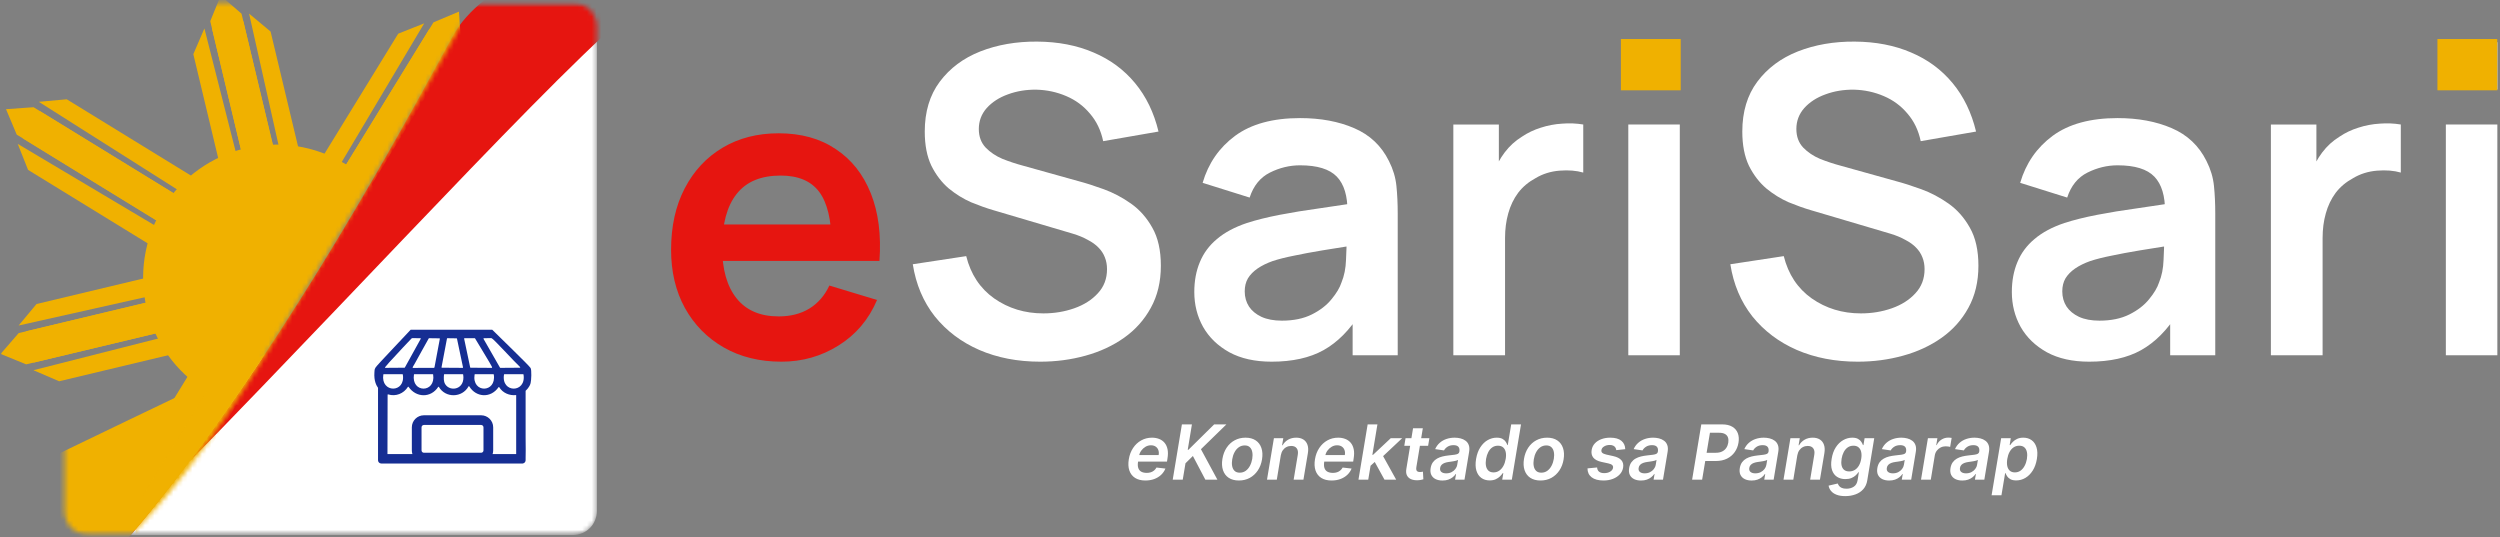
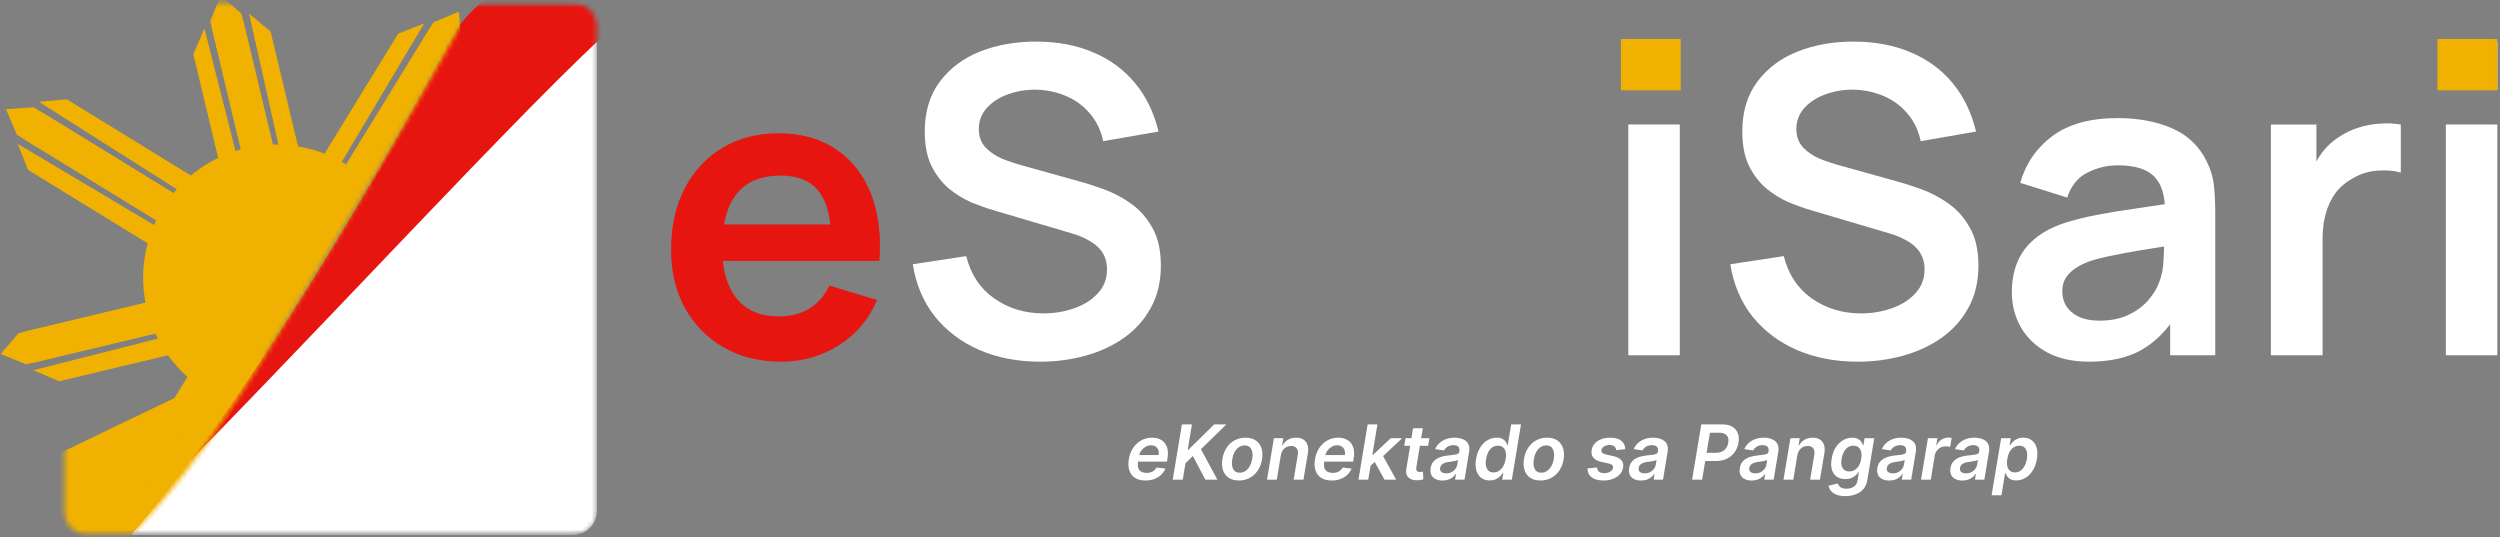
<svg xmlns="http://www.w3.org/2000/svg" width="526" height="113" viewBox="0 0 526 113" fill="none">
  <rect x="0" y="0" width="526" height="113" fill="#808080" stroke="none" />
  <mask id="mask0_7_49" style="mask-type:alpha" maskUnits="userSpaceOnUse" x="0" y="0" width="526" height="113">
    <rect y="0.57" width="525.983" height="112" fill="#D9D9D9" />
  </mask>
  <g mask="url(#mask0_7_49)">
    <path d="M218.846 76.097C214.11 76.097 209.839 75.273 206.033 73.625C202.256 71.976 199.139 69.623 196.682 66.566C194.254 63.479 192.711 59.823 192.051 55.597L203.29 53.889C204.25 57.725 206.213 60.692 209.18 62.79C212.177 64.888 215.624 65.937 219.52 65.937C221.828 65.937 224.001 65.577 226.039 64.858C228.077 64.139 229.725 63.09 230.984 61.711C232.273 60.332 232.917 58.639 232.917 56.631C232.917 55.732 232.767 54.908 232.467 54.158C232.168 53.379 231.718 52.69 231.119 52.09C230.549 51.491 229.8 50.951 228.871 50.472C227.972 49.962 226.923 49.528 225.724 49.168L209 44.223C207.561 43.803 206.003 43.249 204.324 42.559C202.676 41.84 201.103 40.866 199.604 39.637C198.135 38.378 196.922 36.79 195.963 34.872C195.033 32.924 194.569 30.526 194.569 27.679C194.569 23.513 195.618 20.021 197.716 17.204C199.844 14.357 202.691 12.229 206.258 10.82C209.854 9.411 213.84 8.722 218.216 8.752C222.652 8.782 226.608 9.546 230.085 11.045C233.561 12.513 236.469 14.656 238.806 17.474C241.144 20.291 242.793 23.692 243.752 27.679L232.108 29.702C231.628 27.424 230.699 25.491 229.32 23.902C227.972 22.284 226.308 21.055 224.33 20.216C222.382 19.377 220.299 18.927 218.081 18.867C215.923 18.837 213.915 19.167 212.057 19.856C210.229 20.516 208.745 21.475 207.606 22.733C206.497 23.992 205.943 25.461 205.943 27.139C205.943 28.728 206.422 30.031 207.382 31.05C208.341 32.039 209.524 32.834 210.933 33.433C212.372 34.003 213.825 34.482 215.294 34.872L226.893 38.109C228.481 38.528 230.265 39.098 232.243 39.817C234.221 40.536 236.124 41.54 237.952 42.829C239.78 44.118 241.279 45.811 242.448 47.909C243.647 50.007 244.246 52.675 244.246 55.912C244.246 59.268 243.542 62.221 242.133 64.768C240.755 67.286 238.881 69.384 236.514 71.062C234.146 72.74 231.433 73.999 228.376 74.838C225.349 75.678 222.172 76.097 218.846 76.097Z" fill="white" />
-     <path d="M267.554 76.097C264.048 76.097 261.08 75.438 258.653 74.119C256.225 72.77 254.382 70.987 253.123 68.769C251.894 66.551 251.28 64.109 251.28 61.441C251.28 59.103 251.669 57.006 252.449 55.147C253.228 53.259 254.427 51.641 256.045 50.292C257.664 48.913 259.762 47.789 262.339 46.92C264.287 46.291 266.565 45.721 269.173 45.212C271.81 44.702 274.657 44.238 277.714 43.818C280.801 43.369 284.023 42.889 287.38 42.38L283.514 44.583C283.544 41.226 282.795 38.753 281.266 37.165C279.737 35.576 277.16 34.782 273.533 34.782C271.346 34.782 269.233 35.291 267.194 36.31C265.156 37.329 263.733 39.083 262.924 41.57L253.033 38.468C254.232 34.362 256.51 31.066 259.867 28.578C263.253 26.09 267.809 24.846 273.533 24.846C277.849 24.846 281.641 25.551 284.907 26.959C288.204 28.368 290.647 30.676 292.235 33.883C293.105 35.591 293.629 37.344 293.809 39.143C293.989 40.911 294.079 42.844 294.079 44.942V74.749H284.593V64.229L286.166 65.937C283.978 69.444 281.416 72.021 278.479 73.669C275.571 75.288 271.93 76.097 267.554 76.097ZM269.712 67.466C272.17 67.466 274.268 67.031 276.006 66.162C277.744 65.293 279.123 64.229 280.142 62.97C281.191 61.711 281.895 60.527 282.255 59.418C282.824 58.04 283.139 56.466 283.199 54.698C283.289 52.9 283.334 51.446 283.334 50.337L286.661 51.326C283.394 51.836 280.592 52.285 278.254 52.675C275.916 53.064 273.908 53.439 272.23 53.799C270.551 54.128 269.068 54.503 267.779 54.923C266.52 55.372 265.456 55.897 264.587 56.496C263.718 57.096 263.043 57.785 262.564 58.564C262.114 59.343 261.89 60.257 261.89 61.306C261.89 62.505 262.189 63.569 262.789 64.498C263.388 65.397 264.257 66.117 265.396 66.656C266.565 67.196 268.004 67.466 269.712 67.466Z" fill="white" />
-     <path d="M305.783 74.749V26.195H315.359V38.019L314.19 36.49C314.789 34.872 315.583 33.403 316.573 32.084C317.592 30.736 318.805 29.627 320.214 28.758C321.413 27.948 322.732 27.319 324.17 26.869C325.639 26.39 327.137 26.105 328.666 26.015C330.194 25.895 331.678 25.955 333.117 26.195V36.31C331.678 35.891 330.015 35.756 328.126 35.906C326.268 36.056 324.59 36.58 323.091 37.479C321.593 38.288 320.364 39.322 319.405 40.581C318.476 41.84 317.786 43.279 317.337 44.897C316.887 46.486 316.662 48.209 316.662 50.067V74.749H305.783Z" fill="white" />
    <path d="M342.595 18.822V8.887H353.429V18.822H342.595ZM342.595 74.749V26.195H353.429V74.749H342.595Z" fill="white" />
    <path d="M390.858 76.097C386.123 76.097 381.852 75.273 378.045 73.625C374.269 71.976 371.152 69.623 368.694 66.566C366.267 63.479 364.723 59.823 364.064 55.597L375.303 53.889C376.262 57.725 378.225 60.692 381.192 62.79C384.189 64.888 387.636 65.937 391.532 65.937C393.84 65.937 396.013 65.577 398.051 64.858C400.089 64.139 401.738 63.09 402.996 61.711C404.285 60.332 404.93 58.639 404.93 56.631C404.93 55.732 404.78 54.908 404.48 54.158C404.18 53.379 403.731 52.69 403.131 52.09C402.562 51.491 401.813 50.951 400.883 50.472C399.984 49.962 398.935 49.528 397.736 49.168L381.013 44.223C379.574 43.803 378.015 43.249 376.337 42.559C374.689 41.84 373.115 40.866 371.617 39.637C370.148 38.378 368.934 36.79 367.975 34.872C367.046 32.924 366.581 30.526 366.581 27.679C366.581 23.513 367.63 20.021 369.728 17.204C371.856 14.357 374.704 12.229 378.27 10.82C381.867 9.411 385.853 8.722 390.229 8.752C394.664 8.782 398.621 9.546 402.097 11.045C405.574 12.513 408.481 14.656 410.819 17.474C413.157 20.291 414.805 23.692 415.764 27.679L404.12 29.702C403.641 27.424 402.712 25.491 401.333 23.902C399.984 22.284 398.321 21.055 396.343 20.216C394.395 19.377 392.312 18.927 390.094 18.867C387.936 18.837 385.928 19.167 384.07 19.856C382.241 20.516 380.758 21.475 379.619 22.733C378.51 23.992 377.955 25.461 377.955 27.139C377.955 28.728 378.435 30.031 379.394 31.05C380.353 32.039 381.537 32.834 382.946 33.433C384.384 34.003 385.838 34.482 387.306 34.872L398.905 38.109C400.494 38.528 402.277 39.098 404.255 39.817C406.233 40.536 408.136 41.54 409.965 42.829C411.793 44.118 413.292 45.811 414.46 47.909C415.659 50.007 416.259 52.675 416.259 55.912C416.259 59.268 415.554 62.221 414.146 64.768C412.767 67.286 410.894 69.384 408.526 71.062C406.158 72.74 403.446 73.999 400.389 74.838C397.362 75.678 394.185 76.097 390.858 76.097Z" fill="white" />
    <path d="M439.567 76.097C436.06 76.097 433.093 75.438 430.665 74.119C428.238 72.77 426.394 70.987 425.136 68.769C423.907 66.551 423.292 64.109 423.292 61.441C423.292 59.103 423.682 57.006 424.461 55.147C425.24 53.259 426.439 51.641 428.058 50.292C429.676 48.913 431.774 47.789 434.352 46.92C436.3 46.291 438.578 45.721 441.185 45.212C443.823 44.702 446.67 44.238 449.727 43.818C452.814 43.369 456.036 42.889 459.393 42.38L455.526 44.583C455.556 41.226 454.807 38.753 453.279 37.165C451.75 35.576 449.172 34.782 445.546 34.782C443.358 34.782 441.245 35.291 439.207 36.31C437.169 37.329 435.745 39.083 434.936 41.57L425.046 38.468C426.244 34.362 428.522 31.066 431.879 28.578C435.266 26.09 439.821 24.846 445.546 24.846C449.862 24.846 453.653 25.551 456.92 26.959C460.217 28.368 462.66 30.676 464.248 33.883C465.117 35.591 465.642 37.344 465.821 39.143C466.001 40.911 466.091 42.844 466.091 44.942V74.749H456.605V64.229L458.179 65.937C455.991 69.444 453.428 72.021 450.491 73.669C447.584 75.288 443.942 76.097 439.567 76.097ZM441.725 67.466C444.182 67.466 446.28 67.031 448.019 66.162C449.757 65.293 451.136 64.229 452.155 62.97C453.204 61.711 453.908 60.527 454.268 59.418C454.837 58.04 455.152 56.466 455.212 54.698C455.302 52.9 455.347 51.446 455.347 50.337L458.673 51.326C455.406 51.836 452.604 52.285 450.266 52.675C447.929 53.064 445.921 53.439 444.242 53.799C442.564 54.128 441.08 54.503 439.791 54.923C438.533 55.372 437.469 55.897 436.6 56.496C435.73 57.096 435.056 57.785 434.576 58.564C434.127 59.343 433.902 60.257 433.902 61.306C433.902 62.505 434.202 63.569 434.801 64.498C435.401 65.397 436.27 66.117 437.409 66.656C438.578 67.196 440.016 67.466 441.725 67.466Z" fill="white" />
    <path d="M477.795 74.749V26.195H487.371V38.019L486.202 36.49C486.802 34.872 487.596 33.403 488.585 32.084C489.604 30.736 490.818 29.627 492.227 28.758C493.425 27.948 494.744 27.319 496.183 26.869C497.651 26.39 499.15 26.105 500.678 26.015C502.207 25.895 503.691 25.955 505.129 26.195V36.31C503.691 35.891 502.027 35.756 500.139 35.906C498.281 36.056 496.602 36.58 495.104 37.479C493.605 38.288 492.376 39.322 491.417 40.581C490.488 41.84 489.799 43.279 489.349 44.897C488.9 46.486 488.675 48.209 488.675 50.067V74.749H477.795Z" fill="white" />
    <path d="M514.607 18.822V8.887H525.442V18.822H514.607ZM514.607 74.749V26.195H525.442V74.749H514.607Z" fill="white" />
    <path d="M341.036 8.212H353.624V19.002H341.036V8.212Z" fill="#F0B100" />
    <path d="M512.834 8.212H525.422V19.002H512.834V8.212Z" fill="#F0B100" />
    <path d="M164.422 76.097C159.814 76.097 155.767 75.099 152.283 73.104C148.798 71.109 146.072 68.341 144.105 64.8C142.166 61.26 141.197 57.185 141.197 52.576C141.197 47.602 142.152 43.289 144.063 39.636C145.974 35.954 148.63 33.102 152.03 31.079C155.43 29.056 159.364 28.044 163.832 28.044C168.553 28.044 172.558 29.154 175.846 31.374C179.161 33.566 181.62 36.671 183.222 40.69C184.824 44.708 185.428 49.443 185.035 54.895H174.96V51.185C174.932 46.239 174.061 42.629 172.347 40.352C170.633 38.076 167.935 36.938 164.254 36.938C160.095 36.938 157.004 38.231 154.98 40.816C152.957 43.373 151.945 47.125 151.945 52.071C151.945 56.679 152.957 60.248 154.98 62.777C157.004 65.306 159.954 66.571 163.832 66.571C166.333 66.571 168.483 66.023 170.282 64.927C172.108 63.803 173.513 62.187 174.497 60.079L184.529 63.114C182.787 67.217 180.089 70.406 176.436 72.683C172.811 74.959 168.806 76.097 164.422 76.097ZM148.742 54.895V47.223H180.061V54.895H148.742Z" fill="#E61510" />
    <path d="M240.99 101.098C240.115 101.098 239.391 100.916 238.819 100.552C238.247 100.185 237.846 99.666 237.615 98.995C237.388 98.321 237.35 97.528 237.501 96.615C237.649 95.717 237.95 94.929 238.405 94.251C238.859 93.569 239.427 93.039 240.109 92.66C240.795 92.278 241.552 92.086 242.382 92.086C242.92 92.086 243.414 92.174 243.865 92.348C244.316 92.518 244.696 92.783 245.007 93.143C245.317 93.503 245.531 93.961 245.649 94.518C245.766 95.071 245.761 95.73 245.632 96.495L245.535 97.126H238.376L238.598 95.74H243.78C243.848 95.346 243.825 94.995 243.711 94.689C243.598 94.378 243.408 94.134 243.143 93.956C242.878 93.778 242.547 93.689 242.149 93.689C241.744 93.689 241.365 93.793 241.013 94.001C240.664 94.206 240.37 94.471 240.132 94.797C239.893 95.122 239.742 95.465 239.677 95.825L239.444 97.154C239.361 97.7 239.38 98.145 239.501 98.49C239.622 98.834 239.834 99.088 240.138 99.251C240.441 99.414 240.823 99.495 241.285 99.495C241.588 99.495 241.869 99.454 242.126 99.37C242.384 99.287 242.613 99.162 242.814 98.995C243.018 98.825 243.189 98.617 243.325 98.37L245.206 98.586C244.997 99.094 244.692 99.537 244.291 99.916C243.889 100.291 243.408 100.583 242.848 100.791C242.291 100.995 241.672 101.098 240.99 101.098ZM246.74 100.927L248.672 89.291H250.78L249.899 94.638H250.041L255.461 89.291H258.035L252.677 94.513L256.143 100.927H253.609L250.984 95.939L249.427 97.473L248.848 100.927H246.74ZM260.666 101.098C259.806 101.098 259.09 100.908 258.518 100.53C257.95 100.151 257.55 99.618 257.319 98.933C257.088 98.247 257.047 97.452 257.194 96.547C257.342 95.653 257.638 94.87 258.081 94.2C258.528 93.529 259.09 93.011 259.768 92.643C260.45 92.272 261.213 92.086 262.058 92.086C262.918 92.086 263.632 92.278 264.2 92.66C264.768 93.039 265.168 93.571 265.399 94.257C265.634 94.942 265.677 95.742 265.53 96.654C265.386 97.545 265.088 98.323 264.638 98.99C264.191 99.656 263.628 100.175 262.95 100.547C262.272 100.914 261.511 101.098 260.666 101.098ZM260.836 99.45C261.314 99.45 261.732 99.321 262.092 99.064C262.456 98.802 262.753 98.452 262.984 98.013C263.219 97.569 263.382 97.077 263.473 96.535C263.556 96.013 263.558 95.539 263.478 95.115C263.399 94.687 263.228 94.348 262.967 94.098C262.709 93.844 262.352 93.717 261.893 93.717C261.416 93.717 260.994 93.85 260.626 94.115C260.263 94.376 259.965 94.728 259.734 95.172C259.503 95.611 259.344 96.102 259.257 96.643C259.17 97.166 259.166 97.639 259.245 98.064C259.325 98.488 259.495 98.825 259.757 99.075C260.018 99.325 260.378 99.45 260.836 99.45ZM269.48 95.814L268.639 100.927H266.576L268.031 92.2H270.003L269.753 93.683H269.861C270.133 93.194 270.516 92.806 271.008 92.518C271.501 92.23 272.075 92.086 272.73 92.086C273.325 92.086 273.825 92.215 274.23 92.473C274.635 92.727 274.923 93.1 275.093 93.592C275.264 94.081 275.29 94.674 275.173 95.37L274.241 100.927H272.184L273.054 95.689C273.152 95.109 273.078 94.654 272.832 94.325C272.59 93.992 272.2 93.825 271.662 93.825C271.302 93.825 270.97 93.904 270.667 94.064C270.364 94.219 270.109 94.444 269.9 94.74C269.696 95.035 269.556 95.393 269.48 95.814ZM280.162 101.098C279.287 101.098 278.563 100.916 277.991 100.552C277.419 100.185 277.018 99.666 276.787 98.995C276.559 98.321 276.522 97.528 276.673 96.615C276.821 95.717 277.122 94.929 277.576 94.251C278.031 93.569 278.599 93.039 279.281 92.66C279.967 92.278 280.724 92.086 281.554 92.086C282.092 92.086 282.586 92.174 283.037 92.348C283.487 92.518 283.868 92.783 284.179 93.143C284.489 93.503 284.703 93.961 284.821 94.518C284.938 95.071 284.932 95.73 284.804 96.495L284.707 97.126H277.548L277.77 95.74H282.951C283.02 95.346 282.997 94.995 282.883 94.689C282.77 94.378 282.58 94.134 282.315 93.956C282.05 93.778 281.718 93.689 281.321 93.689C280.915 93.689 280.537 93.793 280.184 94.001C279.836 94.206 279.542 94.471 279.304 94.797C279.065 95.122 278.914 95.465 278.849 95.825L278.616 97.154C278.533 97.7 278.552 98.145 278.673 98.49C278.794 98.834 279.006 99.088 279.309 99.251C279.612 99.414 279.995 99.495 280.457 99.495C280.76 99.495 281.04 99.454 281.298 99.37C281.556 99.287 281.785 99.162 281.986 98.995C282.19 98.825 282.361 98.617 282.497 98.37L284.378 98.586C284.169 99.094 283.864 99.537 283.463 99.916C283.061 100.291 282.58 100.583 282.02 100.791C281.463 100.995 280.843 101.098 280.162 101.098ZM288.145 98.189L288.548 95.706H288.878L292.611 92.2H295.014L290.446 96.495H290.025L288.145 98.189ZM285.821 100.927L287.753 89.291H289.809L287.878 100.927H285.821ZM291.298 100.927L289.116 96.956L290.747 95.507L293.758 100.927H291.298ZM300.743 92.2L300.476 93.791H295.464L295.726 92.2H300.743ZM297.305 90.109H299.362L297.998 98.302C297.957 98.579 297.964 98.791 298.021 98.939C298.082 99.082 298.178 99.181 298.311 99.234C298.447 99.287 298.601 99.314 298.771 99.314C298.896 99.314 299.013 99.304 299.123 99.285C299.233 99.263 299.32 99.245 299.385 99.234L299.476 100.842C299.351 100.88 299.182 100.922 298.97 100.967C298.762 101.012 298.512 101.039 298.22 101.047C297.697 101.058 297.243 100.978 296.856 100.808C296.474 100.634 296.193 100.367 296.015 100.007C295.841 99.643 295.801 99.189 295.896 98.643L297.305 90.109ZM303.497 101.103C302.944 101.103 302.463 101.005 302.054 100.808C301.645 100.607 301.343 100.312 301.15 99.922C300.961 99.531 300.914 99.05 301.008 98.478C301.092 97.986 301.251 97.579 301.486 97.257C301.724 96.935 302.016 96.677 302.361 96.484C302.709 96.287 303.088 96.139 303.497 96.041C303.91 95.942 304.33 95.87 304.758 95.825C305.281 95.772 305.703 95.723 306.025 95.677C306.351 95.632 306.595 95.564 306.758 95.473C306.921 95.378 307.02 95.234 307.054 95.041V95.007C307.122 94.579 307.054 94.247 306.849 94.013C306.645 93.778 306.304 93.66 305.826 93.66C305.326 93.66 304.906 93.77 304.565 93.99C304.224 94.209 303.976 94.469 303.821 94.768L301.957 94.495C302.192 93.965 302.514 93.522 302.923 93.166C303.332 92.806 303.804 92.537 304.338 92.359C304.876 92.177 305.45 92.086 306.059 92.086C306.476 92.086 306.883 92.136 307.281 92.234C307.682 92.332 308.037 92.495 308.343 92.723C308.654 92.946 308.881 93.251 309.025 93.638C309.173 94.024 309.198 94.507 309.099 95.086L308.128 100.927H306.15L306.355 99.728H306.287C306.124 99.971 305.912 100.198 305.65 100.41C305.389 100.619 305.078 100.787 304.718 100.916C304.359 101.041 303.951 101.103 303.497 101.103ZM304.275 99.592C304.688 99.592 305.059 99.511 305.389 99.348C305.718 99.181 305.989 98.961 306.201 98.689C306.414 98.416 306.546 98.118 306.599 97.797L306.77 96.768C306.694 96.821 306.576 96.87 306.417 96.916C306.258 96.961 306.08 97.001 305.883 97.035C305.69 97.069 305.499 97.1 305.309 97.126C305.12 97.153 304.957 97.175 304.821 97.194C304.506 97.236 304.218 97.304 303.957 97.399C303.7 97.493 303.486 97.626 303.315 97.797C303.148 97.963 303.044 98.179 303.003 98.444C302.942 98.819 303.031 99.105 303.27 99.302C303.508 99.495 303.843 99.592 304.275 99.592ZM313.423 101.081C312.737 101.081 312.152 100.905 311.667 100.552C311.182 100.2 310.838 99.689 310.633 99.018C310.432 98.348 310.41 97.533 310.565 96.575C310.728 95.605 311.025 94.787 311.457 94.12C311.889 93.45 312.404 92.944 313.003 92.603C313.605 92.259 314.241 92.086 314.912 92.086C315.427 92.086 315.834 92.174 316.133 92.348C316.436 92.518 316.664 92.725 316.815 92.967C316.967 93.206 317.078 93.431 317.15 93.643H317.236L317.957 89.291H320.02L318.088 100.927H316.065L316.298 99.552H316.173C316.029 99.764 315.838 99.99 315.599 100.228C315.361 100.463 315.063 100.664 314.707 100.831C314.351 100.997 313.923 101.081 313.423 101.081ZM314.241 99.393C314.681 99.393 315.075 99.276 315.423 99.041C315.775 98.802 316.069 98.471 316.304 98.047C316.539 97.622 316.703 97.128 316.798 96.564C316.893 95.999 316.893 95.509 316.798 95.092C316.703 94.675 316.52 94.352 316.247 94.12C315.974 93.889 315.616 93.774 315.173 93.774C314.718 93.774 314.319 93.893 313.974 94.132C313.633 94.37 313.353 94.7 313.133 95.12C312.914 95.541 312.758 96.022 312.667 96.564C312.576 97.109 312.571 97.596 312.65 98.024C312.734 98.448 312.906 98.783 313.167 99.029C313.432 99.272 313.79 99.393 314.241 99.393ZM324.119 101.098C323.259 101.098 322.543 100.908 321.971 100.53C321.403 100.151 321.004 99.618 320.772 98.933C320.541 98.247 320.5 97.452 320.647 96.547C320.795 95.653 321.091 94.87 321.534 94.2C321.981 93.529 322.543 93.011 323.221 92.643C323.903 92.272 324.666 92.086 325.511 92.086C326.371 92.086 327.085 92.278 327.653 92.66C328.221 93.039 328.621 93.571 328.852 94.257C329.087 94.942 329.13 95.742 328.983 96.654C328.839 97.545 328.541 98.323 328.091 98.99C327.644 99.656 327.081 100.175 326.403 100.547C325.725 100.914 324.964 101.098 324.119 101.098ZM324.29 99.45C324.767 99.45 325.185 99.321 325.545 99.064C325.909 98.802 326.206 98.452 326.437 98.013C326.672 97.569 326.835 97.077 326.926 96.535C327.009 96.013 327.011 95.539 326.932 95.115C326.852 94.687 326.682 94.348 326.42 94.098C326.163 93.844 325.805 93.717 325.346 93.717C324.869 93.717 324.447 93.85 324.079 94.115C323.716 94.376 323.418 94.728 323.187 95.172C322.956 95.611 322.797 96.102 322.71 96.643C322.623 97.166 322.619 97.639 322.699 98.064C322.778 98.488 322.949 98.825 323.21 99.075C323.471 99.325 323.831 99.45 324.29 99.45ZM341.953 94.507L340.061 94.711C340.042 94.518 339.983 94.338 339.885 94.172C339.786 94.005 339.638 93.872 339.441 93.774C339.248 93.672 338.998 93.62 338.691 93.62C338.245 93.62 337.852 93.721 337.515 93.922C337.178 94.122 336.987 94.38 336.941 94.694C336.9 94.929 336.957 95.12 337.112 95.268C337.267 95.416 337.555 95.541 337.976 95.643L339.419 95.961C340.214 96.139 340.786 96.427 341.135 96.825C341.487 97.223 341.61 97.743 341.504 98.388C341.413 98.925 341.178 99.399 340.799 99.808C340.421 100.213 339.936 100.53 339.345 100.757C338.758 100.984 338.106 101.098 337.39 101.098C336.303 101.098 335.466 100.872 334.879 100.422C334.296 99.967 334.006 99.342 334.01 98.547L336.032 98.353C336.055 98.747 336.193 99.045 336.447 99.245C336.701 99.442 337.053 99.543 337.504 99.547C338.012 99.55 338.44 99.444 338.788 99.228C339.14 99.009 339.339 98.742 339.385 98.427C339.423 98.192 339.364 98.001 339.209 97.853C339.057 97.706 338.786 97.588 338.396 97.501L336.964 97.189C336.154 97.011 335.576 96.709 335.231 96.285C334.89 95.857 334.775 95.317 334.885 94.666C334.976 94.136 335.197 93.679 335.549 93.297C335.906 92.91 336.362 92.613 336.919 92.404C337.476 92.192 338.099 92.086 338.788 92.086C339.826 92.086 340.608 92.304 341.135 92.74C341.661 93.175 341.934 93.764 341.953 94.507ZM345.263 101.103C344.709 101.103 344.228 101.005 343.819 100.808C343.41 100.607 343.109 100.312 342.916 99.922C342.727 99.531 342.679 99.05 342.774 98.478C342.857 97.986 343.016 97.579 343.251 97.257C343.49 96.935 343.781 96.677 344.126 96.484C344.475 96.287 344.853 96.139 345.263 96.041C345.675 95.942 346.096 95.87 346.524 95.825C347.047 95.772 347.469 95.723 347.791 95.677C348.117 95.632 348.361 95.564 348.524 95.473C348.687 95.378 348.785 95.234 348.819 95.041V95.007C348.888 94.579 348.819 94.247 348.615 94.013C348.41 93.778 348.069 93.66 347.592 93.66C347.092 93.66 346.672 93.77 346.331 93.99C345.99 94.209 345.742 94.469 345.586 94.768L343.723 94.495C343.958 93.965 344.28 93.522 344.689 93.166C345.098 92.806 345.569 92.537 346.103 92.359C346.641 92.177 347.215 92.086 347.825 92.086C348.242 92.086 348.649 92.136 349.047 92.234C349.448 92.332 349.802 92.495 350.109 92.723C350.42 92.946 350.647 93.251 350.791 93.638C350.939 94.024 350.963 94.507 350.865 95.086L349.893 100.927H347.916L348.12 99.728H348.052C347.889 99.971 347.677 100.198 347.416 100.41C347.155 100.619 346.844 100.787 346.484 100.916C346.124 101.041 345.717 101.103 345.263 101.103ZM346.041 99.592C346.454 99.592 346.825 99.511 347.155 99.348C347.484 99.181 347.755 98.961 347.967 98.689C348.179 98.416 348.312 98.118 348.365 97.797L348.535 96.768C348.459 96.821 348.342 96.87 348.183 96.916C348.024 96.961 347.846 97.001 347.649 97.035C347.456 97.069 347.264 97.1 347.075 97.126C346.886 97.153 346.723 97.175 346.586 97.194C346.272 97.236 345.984 97.304 345.723 97.399C345.465 97.493 345.251 97.626 345.081 97.797C344.914 97.963 344.81 98.179 344.768 98.444C344.708 98.819 344.797 99.105 345.035 99.302C345.274 99.495 345.609 99.592 346.041 99.592ZM356.021 100.927L357.953 89.291H362.316C363.21 89.291 363.934 89.457 364.487 89.791C365.04 90.12 365.424 90.577 365.64 91.16C365.856 91.74 365.902 92.401 365.777 93.143C365.656 93.889 365.388 94.552 364.976 95.132C364.566 95.711 364.027 96.168 363.356 96.501C362.686 96.831 361.902 96.995 361.004 96.995H358.112L358.402 95.263H361.01C361.532 95.263 361.976 95.172 362.339 94.99C362.707 94.808 362.996 94.558 363.209 94.24C363.421 93.922 363.561 93.556 363.629 93.143C363.693 92.73 363.673 92.367 363.566 92.052C363.46 91.738 363.254 91.493 362.947 91.319C362.644 91.141 362.229 91.052 361.703 91.052H359.771L358.129 100.927H356.021ZM368.544 101.103C367.991 101.103 367.51 101.005 367.101 100.808C366.691 100.607 366.39 100.312 366.197 99.922C366.008 99.531 365.96 99.05 366.055 98.478C366.138 97.986 366.298 97.579 366.532 97.257C366.771 96.935 367.063 96.677 367.407 96.484C367.756 96.287 368.135 96.139 368.544 96.041C368.957 95.942 369.377 95.87 369.805 95.825C370.328 95.772 370.75 95.723 371.072 95.677C371.398 95.632 371.642 95.564 371.805 95.473C371.968 95.378 372.066 95.234 372.101 95.041V95.007C372.169 94.579 372.101 94.247 371.896 94.013C371.691 93.778 371.351 93.66 370.873 93.66C370.373 93.66 369.953 93.77 369.612 93.99C369.271 94.209 369.023 94.469 368.868 94.768L367.004 94.495C367.239 93.965 367.561 93.522 367.97 93.166C368.379 92.806 368.851 92.537 369.385 92.359C369.923 92.177 370.496 92.086 371.106 92.086C371.523 92.086 371.93 92.136 372.328 92.234C372.729 92.332 373.084 92.495 373.39 92.723C373.701 92.946 373.928 93.251 374.072 93.638C374.22 94.024 374.245 94.507 374.146 95.086L373.174 100.927H371.197L371.402 99.728H371.334C371.171 99.971 370.959 100.198 370.697 100.41C370.436 100.619 370.125 100.787 369.765 100.916C369.406 101.041 368.998 101.103 368.544 101.103ZM369.322 99.592C369.735 99.592 370.106 99.511 370.436 99.348C370.765 99.181 371.036 98.961 371.248 98.689C371.46 98.416 371.593 98.118 371.646 97.797L371.816 96.768C371.741 96.821 371.623 96.87 371.464 96.916C371.305 96.961 371.127 97.001 370.93 97.035C370.737 97.069 370.546 97.1 370.356 97.126C370.167 97.153 370.004 97.175 369.868 97.194C369.553 97.236 369.265 97.304 369.004 97.399C368.746 97.493 368.532 97.626 368.362 97.797C368.195 97.963 368.091 98.179 368.049 98.444C367.989 98.819 368.078 99.105 368.316 99.302C368.555 99.495 368.89 99.592 369.322 99.592ZM378.152 95.814L377.311 100.927H375.248L376.703 92.2H378.674L378.424 93.683H378.532C378.805 93.194 379.188 92.806 379.68 92.518C380.173 92.23 380.746 92.086 381.402 92.086C381.996 92.086 382.496 92.215 382.902 92.473C383.307 92.727 383.595 93.1 383.765 93.592C383.936 94.081 383.962 94.674 383.845 95.37L382.913 100.927H380.856L381.726 95.689C381.824 95.109 381.75 94.654 381.504 94.325C381.262 93.992 380.871 93.825 380.334 93.825C379.974 93.825 379.642 93.904 379.339 94.064C379.036 94.219 378.781 94.444 378.572 94.74C378.368 95.035 378.227 95.393 378.152 95.814ZM388.243 104.382C387.5 104.382 386.881 104.281 386.385 104.081C385.888 103.884 385.506 103.619 385.237 103.285C384.968 102.952 384.801 102.583 384.737 102.177L386.669 101.728C386.726 101.899 386.816 102.067 386.941 102.234C387.07 102.405 387.26 102.545 387.51 102.655C387.76 102.768 388.093 102.825 388.51 102.825C389.093 102.825 389.602 102.683 390.038 102.399C390.474 102.115 390.743 101.653 390.845 101.012L391.106 99.359H391.004C390.868 99.571 390.68 99.789 390.441 100.012C390.207 100.236 389.909 100.423 389.549 100.575C389.193 100.726 388.765 100.802 388.265 100.802C387.595 100.802 387.013 100.645 386.521 100.331C386.029 100.012 385.674 99.539 385.459 98.91C385.246 98.278 385.22 97.486 385.379 96.535C385.534 95.577 385.826 94.768 386.254 94.109C386.686 93.446 387.203 92.944 387.805 92.603C388.407 92.259 389.044 92.086 389.714 92.086C390.226 92.086 390.633 92.174 390.936 92.348C391.239 92.518 391.468 92.725 391.623 92.967C391.779 93.206 391.892 93.431 391.964 93.643H392.072L392.311 92.2H394.339L392.873 101.069C392.752 101.816 392.474 102.433 392.038 102.922C391.602 103.414 391.055 103.78 390.396 104.018C389.741 104.261 389.023 104.382 388.243 104.382ZM389.084 99.189C389.519 99.189 389.909 99.082 390.254 98.87C390.599 98.658 390.887 98.353 391.118 97.956C391.349 97.558 391.51 97.081 391.601 96.524C391.691 95.975 391.688 95.493 391.589 95.081C391.495 94.668 391.311 94.348 391.038 94.12C390.765 93.889 390.409 93.774 389.97 93.774C389.512 93.774 389.11 93.893 388.765 94.132C388.424 94.37 388.144 94.698 387.924 95.115C387.709 95.528 387.557 95.997 387.47 96.524C387.387 97.058 387.387 97.526 387.47 97.927C387.557 98.325 387.733 98.636 387.998 98.859C388.267 99.079 388.629 99.189 389.084 99.189ZM397.481 101.103C396.928 101.103 396.447 101.005 396.038 100.808C395.629 100.607 395.328 100.312 395.135 99.922C394.945 99.531 394.898 99.05 394.993 98.478C395.076 97.986 395.235 97.579 395.47 97.257C395.709 96.935 396 96.677 396.345 96.484C396.693 96.287 397.072 96.139 397.481 96.041C397.894 95.942 398.315 95.87 398.743 95.825C399.265 95.772 399.688 95.723 400.01 95.677C400.335 95.632 400.58 95.564 400.743 95.473C400.906 95.378 401.004 95.234 401.038 95.041V95.007C401.106 94.579 401.038 94.247 400.834 94.013C400.629 93.778 400.288 93.66 399.811 93.66C399.311 93.66 398.89 93.77 398.549 93.99C398.209 94.209 397.96 94.469 397.805 94.768L395.941 94.495C396.176 93.965 396.498 93.522 396.907 93.166C397.316 92.806 397.788 92.537 398.322 92.359C398.86 92.177 399.434 92.086 400.044 92.086C400.46 92.086 400.868 92.136 401.265 92.234C401.667 92.332 402.021 92.495 402.328 92.723C402.638 92.946 402.866 93.251 403.01 93.638C403.157 94.024 403.182 94.507 403.084 95.086L402.112 100.927H400.135L400.339 99.728H400.271C400.108 99.971 399.896 100.198 399.635 100.41C399.373 100.619 399.063 100.787 398.703 100.916C398.343 101.041 397.936 101.103 397.481 101.103ZM398.26 99.592C398.673 99.592 399.044 99.511 399.373 99.348C399.703 99.181 399.974 98.961 400.186 98.689C400.398 98.416 400.531 98.118 400.584 97.797L400.754 96.768C400.678 96.821 400.561 96.87 400.402 96.916C400.243 96.961 400.065 97.001 399.868 97.035C399.674 97.069 399.483 97.1 399.294 97.126C399.104 97.153 398.941 97.175 398.805 97.194C398.491 97.236 398.203 97.304 397.941 97.399C397.684 97.493 397.47 97.626 397.299 97.797C397.133 97.963 397.029 98.179 396.987 98.444C396.926 98.819 397.015 99.105 397.254 99.302C397.493 99.495 397.828 99.592 398.26 99.592ZM404.18 100.927L405.635 92.2H407.629L407.385 93.654H407.476C407.714 93.151 408.051 92.763 408.487 92.49C408.926 92.213 409.396 92.075 409.896 92.075C410.013 92.075 410.14 92.081 410.277 92.092C410.413 92.1 410.531 92.113 410.629 92.132L410.311 94.024C410.224 93.993 410.087 93.967 409.902 93.944C409.72 93.918 409.54 93.904 409.362 93.904C408.987 93.904 408.638 93.986 408.316 94.149C407.998 94.308 407.729 94.529 407.51 94.814C407.29 95.098 407.148 95.425 407.084 95.797L406.237 100.927H404.18ZM412.872 101.103C412.319 101.103 411.838 101.005 411.429 100.808C411.02 100.607 410.718 100.312 410.525 99.922C410.336 99.531 410.289 99.05 410.383 98.478C410.467 97.986 410.626 97.579 410.861 97.257C411.099 96.935 411.391 96.677 411.736 96.484C412.084 96.287 412.463 96.139 412.872 96.041C413.285 95.942 413.705 95.87 414.133 95.825C414.656 95.772 415.078 95.723 415.4 95.677C415.726 95.632 415.97 95.564 416.133 95.473C416.296 95.378 416.395 95.234 416.429 95.041V95.007C416.497 94.579 416.429 94.247 416.224 94.013C416.02 93.778 415.679 93.66 415.201 93.66C414.701 93.66 414.281 93.77 413.94 93.99C413.599 94.209 413.351 94.469 413.196 94.768L411.332 94.495C411.567 93.965 411.889 93.522 412.298 93.166C412.707 92.806 413.179 92.537 413.713 92.359C414.251 92.177 414.825 92.086 415.434 92.086C415.851 92.086 416.258 92.136 416.656 92.234C417.057 92.332 417.412 92.495 417.718 92.723C418.029 92.946 418.256 93.251 418.4 93.638C418.548 94.024 418.573 94.507 418.474 95.086L417.503 100.927H415.525L415.73 99.728H415.662C415.499 99.971 415.287 100.198 415.025 100.41C414.764 100.619 414.453 100.787 414.093 100.916C413.734 101.041 413.326 101.103 412.872 101.103ZM413.65 99.592C414.063 99.592 414.434 99.511 414.764 99.348C415.093 99.181 415.364 98.961 415.576 98.689C415.789 98.416 415.921 98.118 415.974 97.797L416.145 96.768C416.069 96.821 415.951 96.87 415.792 96.916C415.633 96.961 415.455 97.001 415.258 97.035C415.065 97.069 414.874 97.1 414.684 97.126C414.495 97.153 414.332 97.175 414.196 97.194C413.881 97.236 413.593 97.304 413.332 97.399C413.075 97.493 412.861 97.626 412.69 97.797C412.523 97.963 412.419 98.179 412.378 98.444C412.317 98.819 412.406 99.105 412.645 99.302C412.883 99.495 413.218 99.592 413.65 99.592ZM419.031 104.2L421.042 92.2H423.065L422.832 93.643H422.951C423.088 93.431 423.272 93.206 423.503 92.967C423.737 92.725 424.035 92.518 424.395 92.348C424.754 92.174 425.192 92.086 425.707 92.086C426.378 92.086 426.955 92.259 427.44 92.603C427.925 92.944 428.272 93.45 428.48 94.12C428.692 94.787 428.718 95.605 428.559 96.575C428.4 97.533 428.107 98.348 427.679 99.018C427.251 99.689 426.737 100.2 426.139 100.552C425.54 100.905 424.898 101.081 424.213 101.081C423.713 101.081 423.309 100.997 423.003 100.831C422.7 100.664 422.47 100.463 422.315 100.228C422.16 99.99 422.044 99.764 421.968 99.552H421.878L421.105 104.2H419.031ZM422.332 96.564C422.241 97.128 422.239 97.622 422.326 98.047C422.417 98.471 422.597 98.802 422.866 99.041C423.135 99.276 423.487 99.393 423.923 99.393C424.378 99.393 424.775 99.272 425.116 99.029C425.461 98.783 425.747 98.448 425.974 98.024C426.205 97.596 426.368 97.109 426.463 96.564C426.55 96.022 426.55 95.541 426.463 95.12C426.376 94.7 426.2 94.37 425.934 94.132C425.669 93.893 425.309 93.774 424.855 93.774C424.412 93.774 424.016 93.889 423.667 94.12C423.323 94.352 423.037 94.675 422.809 95.092C422.582 95.509 422.423 95.999 422.332 96.564Z" fill="white" />
    <mask id="mask1_7_49" style="mask-type:alpha" maskUnits="userSpaceOnUse" x="13" y="0" width="113" height="113">
      <path d="M13.578 63.57C13.578 28.776 41.784 0.57 76.578 0.57H120.578C123.34 0.57 125.578 2.808 125.578 5.57V107.57C125.578 110.331 123.34 112.57 120.578 112.57H18.578C15.817 112.57 13.578 110.331 13.578 107.57V63.57Z" fill="#D9D9D9" />
    </mask>
    <g mask="url(#mask1_7_49)">
      <path fill-rule="evenodd" clip-rule="evenodd" d="M16.996 112.07L55.996 74.57L124.71 2.753C125.258 3.555 125.578 4.525 125.578 5.57V107.57C125.578 110.331 123.34 112.57 120.578 112.57H18.578C17.93 112.57 17.311 112.447 16.742 112.222C16.828 112.17 16.913 112.12 16.996 112.07Z" fill="white" />
      <path d="M-36.836 149.965C-33.688 151.608 -27.57 151.551 -16.724 148.058C-14.904 147.472 -13.068 146.739 -11.219 145.871C2.72 134.308 20.861 116.525 39.725 97.252C65.954 62.347 88.135 20.603 95.276 7.558C107.344 -14.485 172.286 -22.894 137.137 -0.925C124.839 6.761 80.585 55.504 39.725 97.252C23.427 118.94 5.567 137.988 -11.219 145.871C-28.994 160.616 -39.937 165.249 -36.836 149.965C-46.724 144.804 -27.306 122.874 -33.116 138.023C-34.983 142.89 -36.202 146.843 -36.836 149.965Z" fill="#E61510" />
      <path d="M-30.782 121.637C-43.651 138.715 -61.575 162.503 -16.724 148.059C7.231 140.344 34.057 107.169 55.709 74.54C17.79 93.245 -22.354 110.451 -30.724 121.559L-30.782 121.637Z" fill="#F0B100" />
    </g>
    <mask id="mask2_7_49" style="mask-type:alpha" maskUnits="userSpaceOnUse" x="-39" y="-12" width="147" height="140">
      <path d="M-27.922 112.57C-27.922 112.57 -11.922 123.07 -9.922 123.07C-7.922 123.07 10.401 148.07 54.99 76.07C99.578 4.07 95.578 5.07 100.578 0.57C105.578 -3.93 107.078 -4.43 107.078 -4.43L98.578 -11.93C59.912 -7.93 -18.422 0.67 -22.422 3.07C-27.422 6.07 -38.922 29.07 -38.422 39.57C-38.022 47.97 -31.255 91.737 -27.922 112.57Z" fill="#D9D9D9" />
    </mask>
    <g mask="url(#mask2_7_49)">
      <circle cx="58.118" cy="58.427" r="28" transform="rotate(-58.441 58.118 58.427)" fill="#F0B100" />
      <path d="M3.518 28.324L1.266 22.971L7.059 22.558L45.558 46.205L42.017 51.97L3.518 28.324Z" fill="#F0B100" />
      <path d="M4.959 29.209L2.708 23.856L8.501 23.444L46.999 47.09L43.458 52.855L4.959 29.209Z" fill="#F0B100" />
      <path d="M50.325 48.14L8.173 21.423L14.039 20.89L52.538 44.537L50.325 48.14Z" fill="#F0B100" />
      <path d="M46.619 55.789L3.729 30.273L5.907 35.747L44.406 59.393L46.619 55.789Z" fill="#F0B100" />
      <path d="M5.504 76.66L0.127 74.467L3.931 70.08L47.874 59.577L49.447 66.158L5.504 76.66Z" fill="#F0B100" />
      <path d="M7.149 76.267L1.772 74.074L5.576 69.686L49.519 59.184L51.092 65.765L7.149 76.267Z" fill="#F0B100" />
-       <path d="M52.614 57.575L3.916 68.489L7.688 63.964L51.631 53.462L52.614 57.575Z" fill="#F0B100" />
      <path d="M55.402 65.605L7.032 77.89L12.442 80.22L56.385 69.718L55.402 65.605Z" fill="#F0B100" />
      <path d="M44.237 4.458L46.43 -0.92L50.818 2.885L61.32 46.828L54.739 48.401L44.237 4.458Z" fill="#F0B100" />
      <path d="M44.63 6.103L46.824 0.725L51.211 4.53L61.714 48.473L55.133 50.046L44.63 6.103Z" fill="#F0B100" />
      <path d="M63.323 51.567L52.409 2.869L56.934 6.641L67.436 50.584L63.323 51.567Z" fill="#F0B100" />
      <path d="M55.293 54.356L43.008 5.986L40.678 11.396L51.18 55.339L55.293 54.356Z" fill="#F0B100" />
      <path d="M91.207 4.697L96.56 2.445L96.972 8.238L73.326 46.737L67.561 43.195L91.207 4.697Z" fill="#F0B100" />
      <path d="M90.322 6.138L95.675 3.886L96.087 9.679L72.441 48.178L66.675 44.637L90.322 6.138Z" fill="#F0B100" />
-       <path d="M71.391 51.503L98.108 9.351L98.64 15.218L74.994 53.717L71.391 51.503Z" fill="#F0B100" />
      <path d="M63.741 47.798L89.257 4.908L83.784 7.086L60.138 45.585L63.741 47.798Z" fill="#F0B100" />
      <path d="M28.203 107.274L28.616 113.067L33.969 110.815L57.615 72.316L51.85 68.775L28.203 107.274Z" fill="#F0B100" />
      <path d="M29.089 105.832L29.501 111.625L34.854 109.373L58.5 70.875L52.735 67.334L29.089 105.832Z" fill="#F0B100" />
      <path d="M60.992 68.435L35.476 111.325L40.949 109.147L64.595 70.648L60.992 68.435Z" fill="#F0B100" />
      <path d="M54.227 63.288L27.51 105.44L26.978 99.573L50.624 61.074L54.227 63.288Z" fill="#F0B100" />
    </g>
    <g clip-path="url(#clip0_7_49)">
      <path d="M111.638 77.431C111.368 76.934 104.669 70.498 103.59 69.397C103.575 69.382 103.553 69.373 103.531 69.373H86.439C86.416 69.373 86.394 69.382 86.378 69.4C85.284 70.627 79.305 76.841 79.033 77.304C78.767 77.757 78.812 77.864 78.778 78.323C78.642 80.178 79.217 81.147 79.536 81.597V96.837C79.536 97.216 79.844 97.523 80.224 97.523H109.977C109.991 97.523 110.003 97.518 110.015 97.513C110.34 97.459 110.589 97.177 110.589 96.837V96.418C110.624 95.66 110.613 93.965 110.589 92.001V82.224C110.748 82.049 111.399 81.51 111.638 80.616C111.791 80.045 111.885 77.886 111.638 77.431ZM101.802 71.165C102.319 71.182 103.245 71.1 103.439 71.156C103.837 71.272 108.251 76.154 109.43 77.225C109.485 77.275 109.45 77.368 109.374 77.369L105.274 77.399C105.244 77.399 105.216 77.383 105.201 77.358L101.728 71.29C101.696 71.234 101.737 71.164 101.802 71.166V71.165ZM99.854 78.807C99.86 78.767 99.895 78.737 99.936 78.737H103.814C103.855 78.737 103.89 78.767 103.896 78.808C104.491 82.735 99.233 82.77 99.853 78.808L99.854 78.807ZM97.734 71.156H99.881C99.911 71.156 99.938 71.172 99.953 71.198C100.593 72.304 103.326 76.737 103.47 77.112C103.489 77.16 103.53 77.244 103.537 77.311C103.541 77.359 103.502 77.399 103.453 77.399L99.007 77.368C98.968 77.368 98.934 77.341 98.927 77.302L97.653 71.256C97.642 71.205 97.682 71.156 97.734 71.156ZM97.452 78.807C97.955 81.941 94.724 82.539 93.676 80.839C93.302 80.232 93.364 79.509 93.415 78.813C93.418 78.77 93.454 78.737 93.498 78.737H97.37C97.411 78.737 97.446 78.767 97.452 78.807ZM92.897 77.27L94.046 71.224C94.054 71.185 94.088 71.156 94.129 71.157L96.067 71.187C96.106 71.187 96.139 71.215 96.147 71.252L97.42 77.299C97.431 77.35 97.391 77.398 97.338 77.398L92.978 77.368C92.927 77.368 92.888 77.321 92.897 77.27ZM90.281 71.157L92.462 71.187C92.513 71.188 92.551 71.235 92.542 71.285L91.416 77.279C91.413 77.295 91.406 77.31 91.393 77.322L91.34 77.375C91.325 77.39 91.303 77.399 91.282 77.399C90.294 77.393 89.306 77.409 88.317 77.399C86.413 77.381 86.62 77.694 87.296 76.444C88.248 74.686 89.245 72.951 90.208 71.2C90.222 71.173 90.251 71.156 90.281 71.157H90.281ZM87.093 78.808C87.099 78.767 87.134 78.737 87.175 78.737H91.053C91.094 78.737 91.129 78.767 91.135 78.808C91.73 82.749 86.488 82.757 87.093 78.808ZM81.018 77.265C81.563 76.566 82.243 75.87 82.861 75.201C83.574 74.432 86.001 71.779 86.339 71.475C86.42 71.402 86.625 71.166 86.658 71.156C86.863 71.097 87.93 71.193 88.445 71.161C88.483 71.159 88.517 71.182 88.528 71.217C88.535 71.239 88.534 71.263 88.522 71.284L85.181 77.325C85.167 77.351 85.139 77.368 85.109 77.368L81.084 77.398C81.015 77.398 80.975 77.319 81.018 77.265ZM80.648 78.808C80.655 78.767 80.69 78.737 80.731 78.737H84.673C84.714 78.737 84.749 78.767 84.755 78.807C85.387 82.758 80.058 82.741 80.648 78.808ZM88.692 94.761V89.91C88.692 89.636 88.916 89.412 89.191 89.412H101.226C101.501 89.412 101.725 89.636 101.725 89.91V94.761C101.725 95.035 101.501 95.259 101.226 95.259H89.191C88.916 95.259 88.692 95.035 88.692 94.761ZM108.603 95.54H103.643C103.723 95.294 103.767 95.033 103.767 94.761V89.91C103.767 88.511 102.627 87.374 101.226 87.374H89.191C87.79 87.374 86.65 88.511 86.65 89.91V94.761C86.65 95.033 86.693 95.294 86.773 95.54H81.523L81.553 83.056C81.553 82.999 81.609 82.961 81.662 82.978C83.266 83.489 84.945 82.813 85.825 81.398C85.857 81.346 85.931 81.344 85.965 81.395C87.554 83.711 90.662 83.776 92.2 81.402C92.233 81.351 92.31 81.353 92.34 81.406C93.727 83.79 97.248 83.725 98.585 81.288C98.615 81.233 98.695 81.231 98.728 81.284C100.187 83.685 103.294 83.801 104.896 81.461C104.93 81.411 105.004 81.412 105.036 81.463C105.762 82.68 107.211 83.288 108.604 83.123V95.54H108.603ZM106.042 78.807C106.049 78.767 106.084 78.737 106.125 78.737H110.067C110.108 78.737 110.143 78.767 110.15 78.807C110.772 82.746 105.406 82.762 106.042 78.807Z" fill="#162E93" />
    </g>
  </g>
  <defs>
    <clipPath id="clip0_7_49">
-       <rect width="33.033" height="28.15" fill="white" transform="translate(78.757 69.373)" />
-     </clipPath>
+       </clipPath>
  </defs>
</svg>